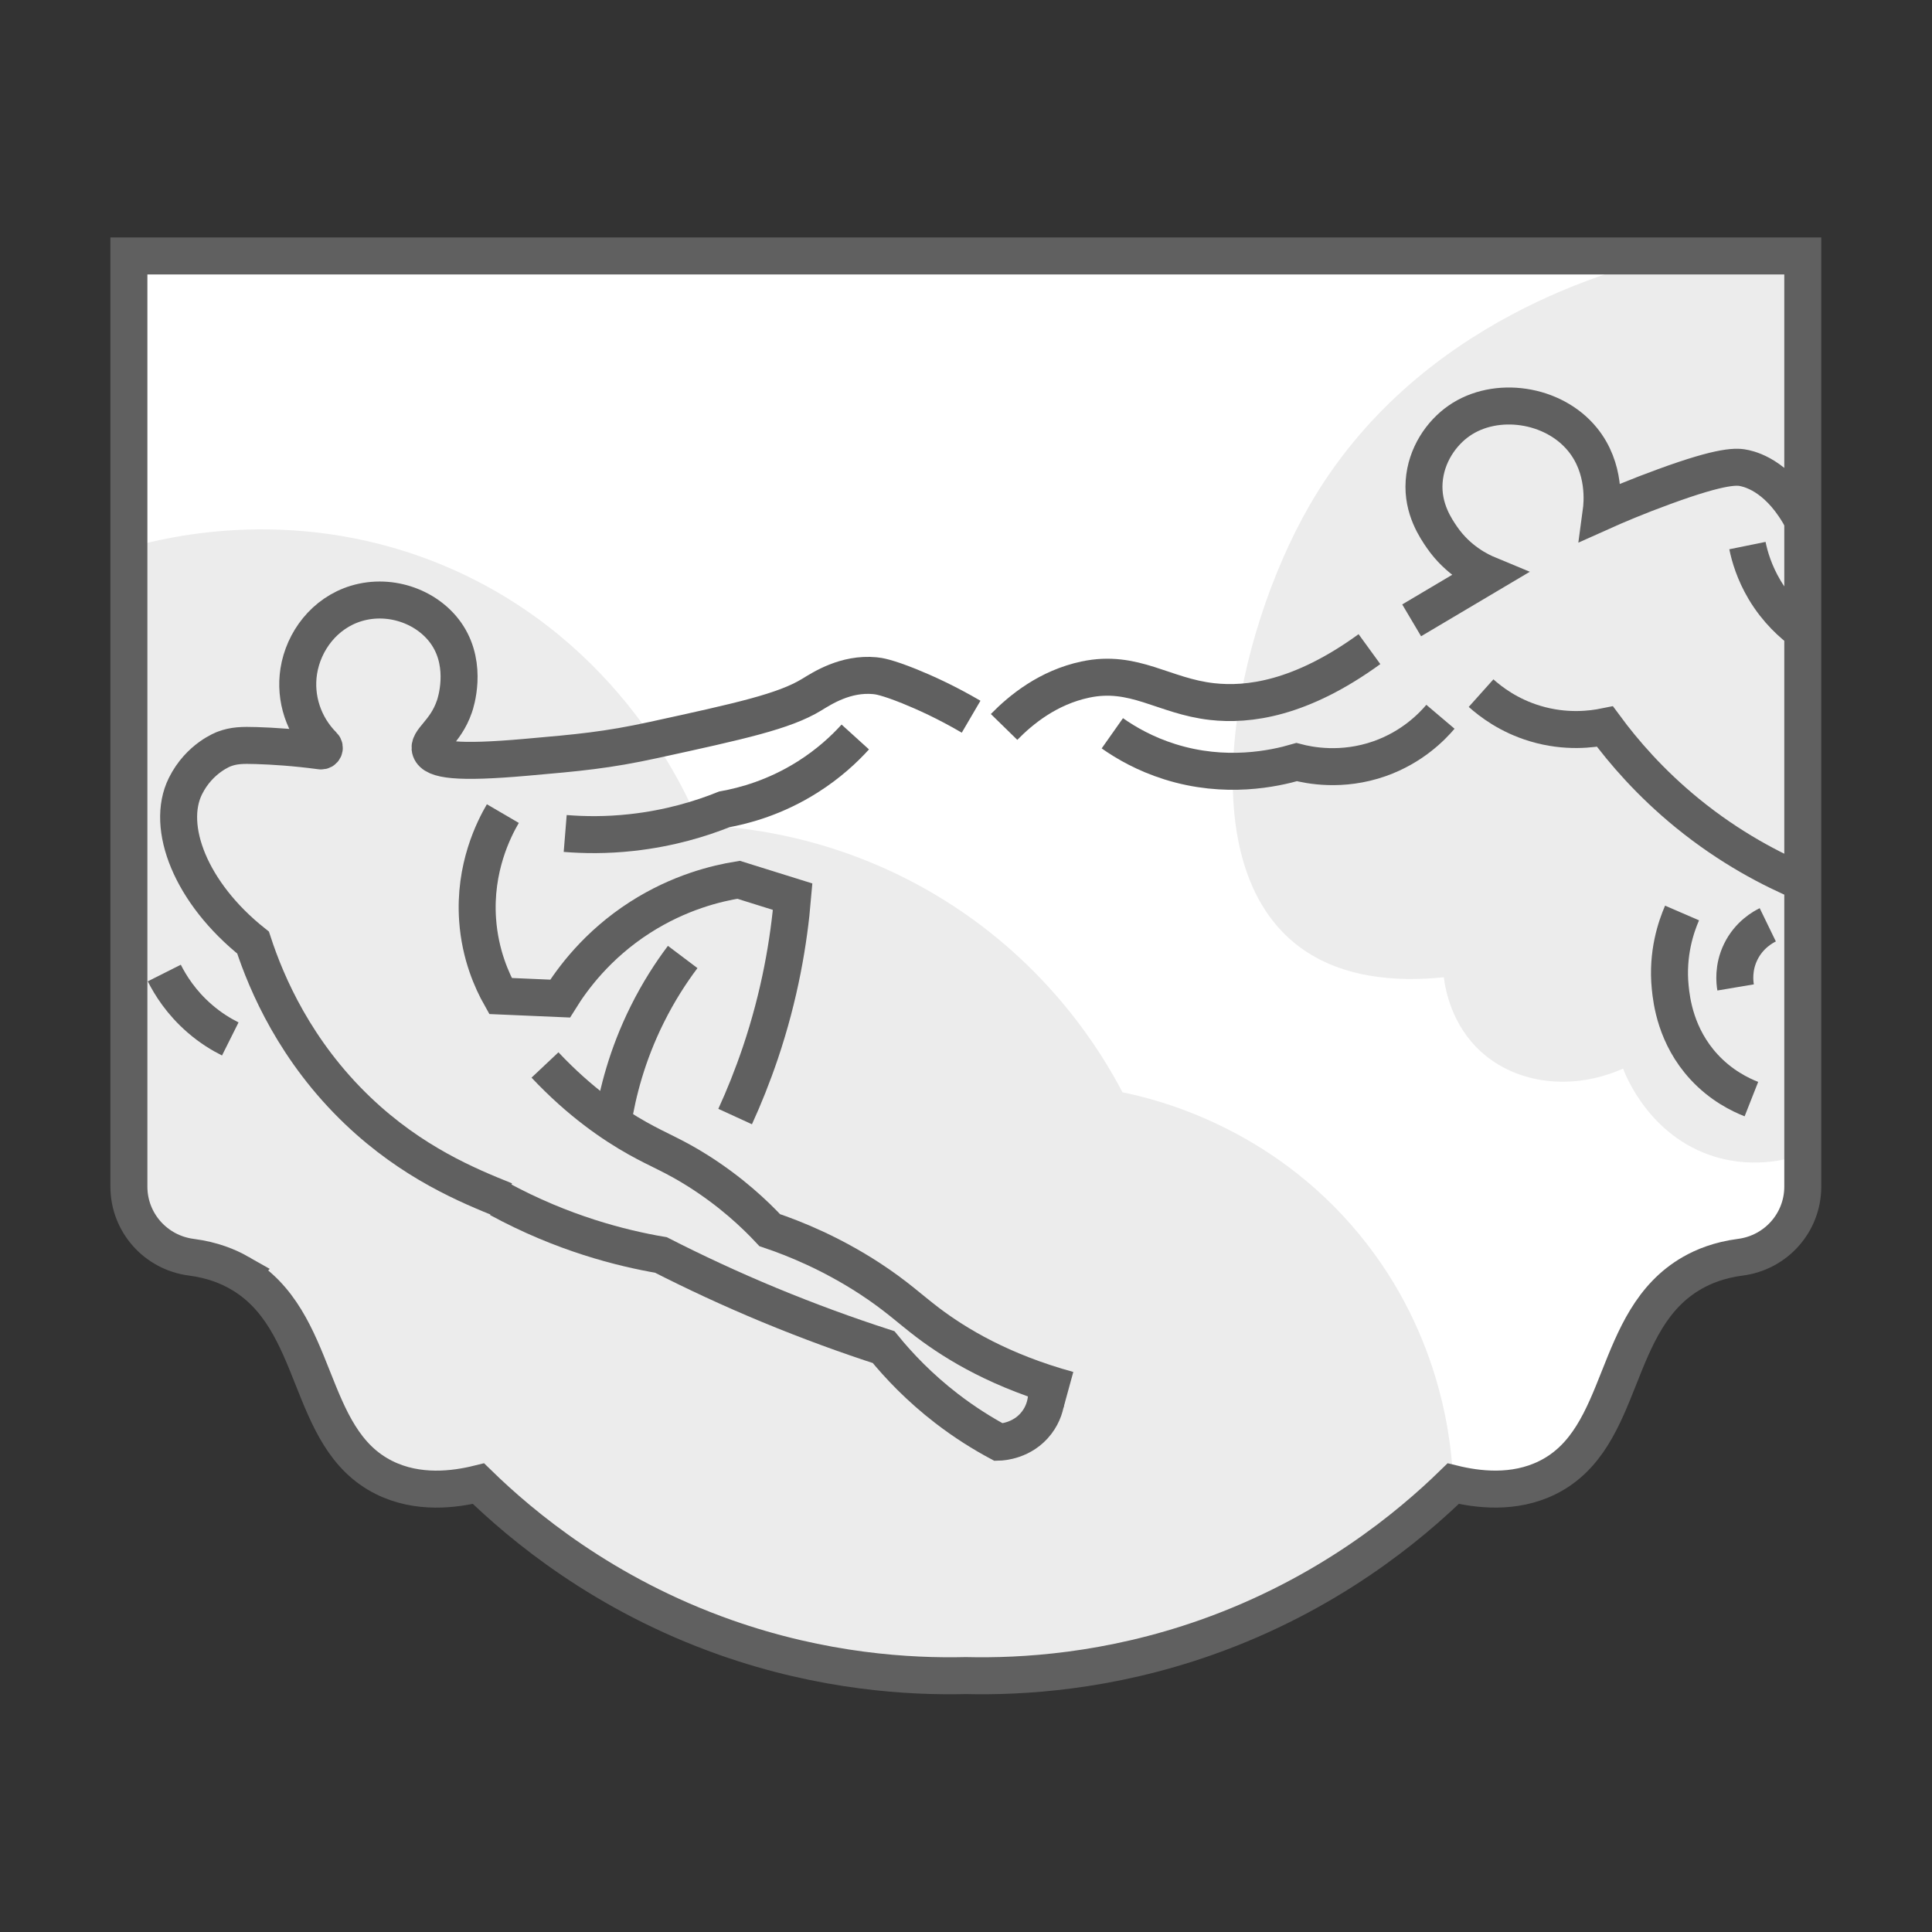
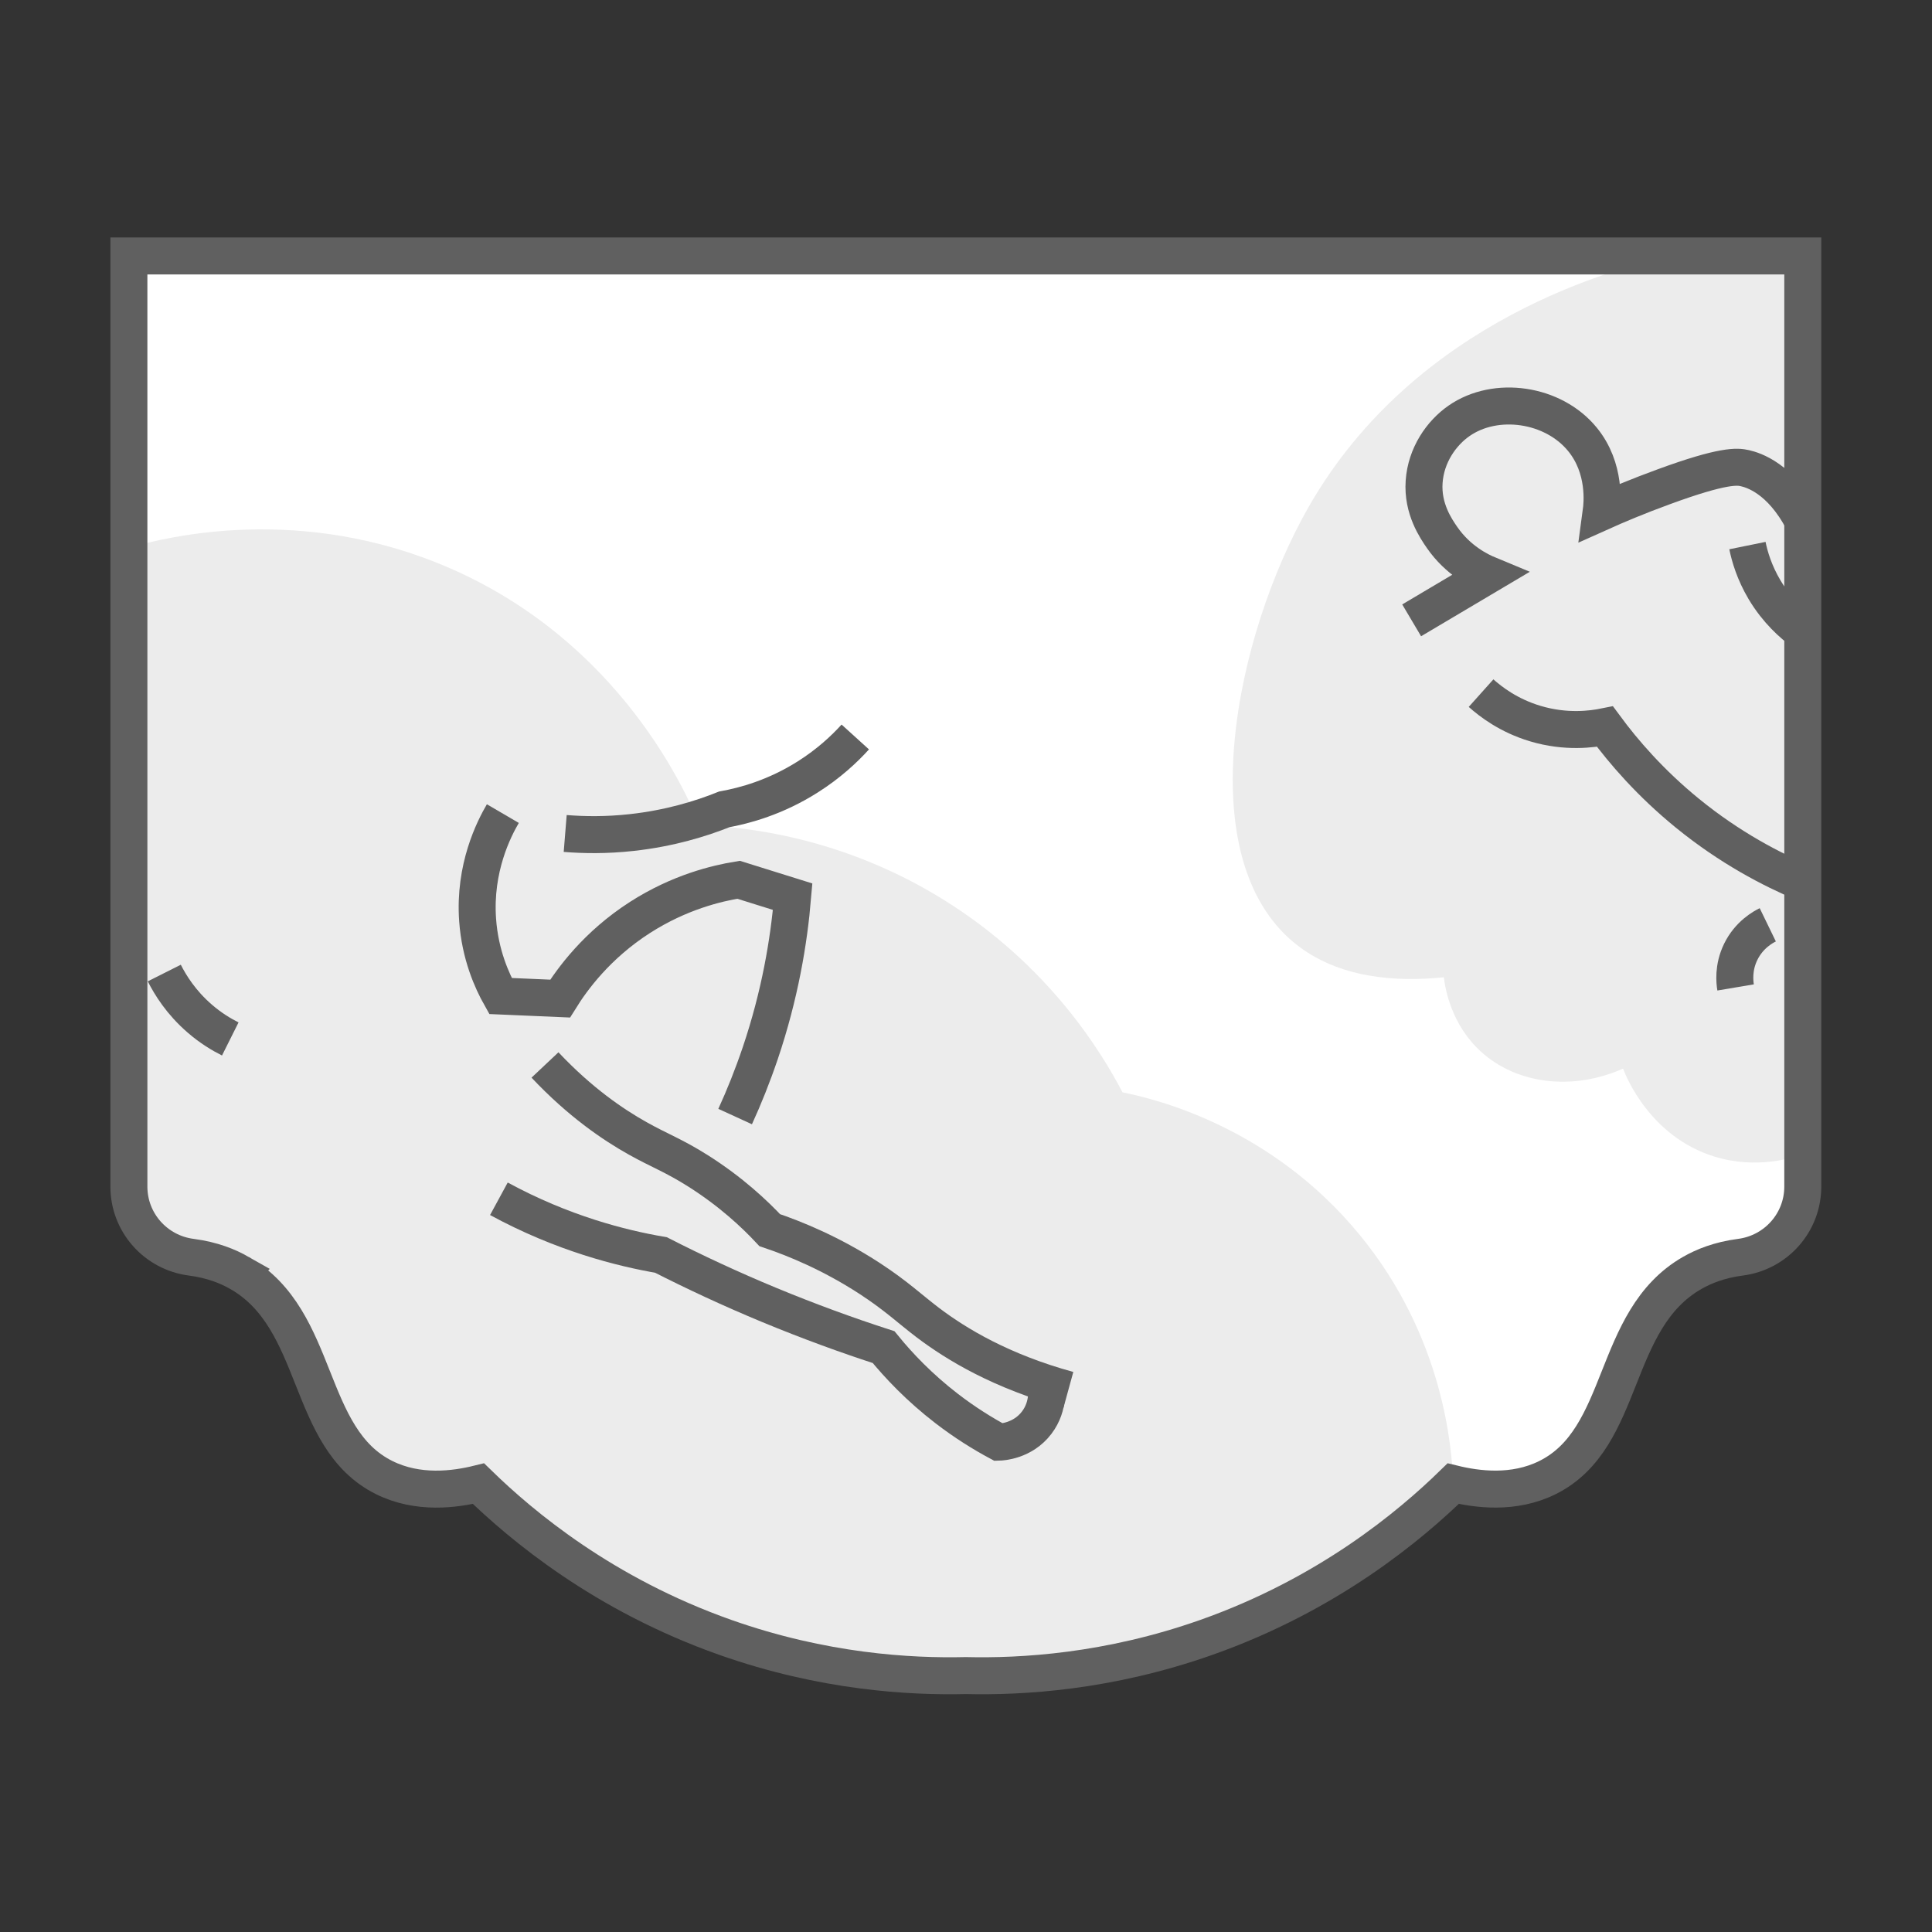
<svg xmlns="http://www.w3.org/2000/svg" xmlns:ns1="http://sodipodi.sourceforge.net/DTD/sodipodi-0.dtd" xmlns:ns2="http://www.inkscape.org/namespaces/inkscape" id="Layer_2" data-name="Layer 2" viewBox="0 0 700 700" version="1.1" ns1:docname="Illustration_4.svg" width="700" height="700" ns2:version="1.2.1 (9c6d41e410, 2022-07-14)">
  <rect x="0" y="0" width="700" height="700" fill="#333333" stroke="none" />
  <ns1:namedview id="namedview1227" pagecolor="#ffffff" bordercolor="#666666" borderopacity="1.0" ns2:showpageshadow="2" ns2:pageopacity="0.0" ns2:pagecheckerboard="0" ns2:deskcolor="#d1d1d1" showgrid="false" ns2:zoom="0.5349533" ns2:cx="-291.61424" ns2:cy="75.707543" ns2:window-width="1920" ns2:window-height="1051" ns2:window-x="-9" ns2:window-y="-9" ns2:window-maximized="1" ns2:current-layer="Layer_2" />
  <defs id="defs1185">
    <style id="style1183">
      .cls-1 {
        fill: #ececec;
      }

      .cls-1, .cls-2 {
        stroke-width: 0px;
      }

      .cls-2 {
        fill: #fff;
      }

      .cls-3 {
        fill: none;
        stroke: #606060;
        stroke-miterlimit: 10;
        stroke-width: 5.6px;
      }
    </style>
  </defs>
  <g id="Layer_1-2" data-name="Layer 1" transform="matrix(2.393,0,0,2.393,40,86.04)">
    <g id="g1223">
      <path class="cls-2" d="m 19.55,156.78 c 12.38,7.1 9.9,25.01 21.9,30.98 5.13,2.55 10.68,1.81 14.28,0.92 6.56,6.39 18.92,16.76 37.38,23.28 14.85,5.24 27.94,5.98 36.41,5.78 8.47,0.2 21.56,-0.54 36.41,-5.78 18.46,-6.52 30.82,-16.89 37.38,-23.28 3.6,0.88 9.15,1.63 14.28,-0.92 12.01,-5.97 9.52,-23.88 21.9,-30.98 1.71,-0.98 4.07,-1.96 7.29,-2.38 5.4,-0.69 9.46,-5.25 9.46,-10.69 V 2.8 H 2.8 v 140.91 c 0,5.44 4.06,10 9.46,10.69 3.22,0.42 5.57,1.4 7.29,2.38 z" id="path1187" />
      <path class="cls-1" d="m 236.21,2.8 c -7.52,1.67 -38.48,9.44 -54.8,38.02 -11.04,19.34 -18.14,53.03 -2.05,66.07 6.56,5.31 15.33,5.86 22.53,5.12 0.24,1.91 1.19,7.23 5.63,11.27 5.44,4.94 13.9,5.95 21.51,2.56 0.45,1.2 4.09,10.31 13.83,13.32 6.43,1.98 11.94,0.2 13.83,-0.51 -0.15,-45.28 -0.3,-90.56 -0.45,-135.84 H 236.2 Z" id="path1189" />
      <path class="cls-1" d="m 2.8,46.97 c 5.78,-1.65 26.04,-6.69 48.52,3.07 25.99,11.29 35.93,34.13 37.9,38.93 6.8,0.26 21.52,1.75 36.88,11.27 16.01,9.92 23.99,23.17 27.14,29.19 5.03,1.02 22.41,5.19 35.85,21.51 12.83,15.58 14.05,32.48 14.22,37.75 -5.72,5.33 -32.41,29.06 -73.79,29.06 -41.38,0 -68.07,-23.73 -73.79,-29.06 -1.46,0.44 -3.74,0.96 -6.53,0.82 -0.77,-0.04 -7.22,-0.44 -12.31,-5.21 -2.77,-2.6 -2.53,-4.03 -6.5,-12.23 -3.97,-8.18 -5.95,-12.27 -8.28,-13.97 -5.64,-4.12 -10.8,-1.48 -15.69,-6.36 -2.19,-2.19 -3.17,-4.74 -3.65,-6.34 0,-4.98 0.01,-9.97 0.02,-14.95 V 46.97 Z" id="path1191" />
      <path class="cls-3" d="m 19.55,156.78 c 12.38,7.1 9.9,25.01 21.9,30.98 5.13,2.55 10.68,1.81 14.28,0.92 6.56,6.39 18.92,16.76 37.38,23.28 14.85,5.24 27.94,5.98 36.41,5.78 8.47,0.2 21.56,-0.54 36.41,-5.78 18.46,-6.52 30.82,-16.89 37.38,-23.28 3.6,0.88 9.15,1.63 14.28,-0.92 12.01,-5.97 9.52,-23.88 21.9,-30.98 1.71,-0.98 4.07,-1.96 7.29,-2.38 5.4,-0.69 9.46,-5.25 9.46,-10.69 V 2.8 H 2.8 v 140.91 c 0,5.44 4.06,10 9.46,10.69 3.22,0.42 5.57,1.4 7.29,2.38 z" id="path1193" />
-       <path class="cls-3" d="M 59.76,145.81 C 54.16,143.56 45.73,140.1 37.48,132.24 28.02,123.22 23.65,113.03 21.6,106.76 12.15,99.23 8.3,89.24 11.36,83.07 c 2.13,-4.3 5.89,-5.63 5.89,-5.63 1.45,-0.54 2.69,-0.58 4.87,-0.51 2.49,0.08 5.78,0.28 9.73,0.81 0.46,0.06 0.72,-0.48 0.39,-0.81 -2.96,-2.95 -4.37,-7.14 -3.72,-11.27 0.72,-4.53 3.89,-8.79 8.71,-10.25 5.32,-1.6 11.11,0.64 13.83,4.87 3.02,4.69 1.22,10.2 1.02,10.75 -1.37,3.98 -4.13,5.11 -3.62,6.58 0.54,1.54 4.1,2.01 14.44,1.1 7.99,-0.7 12.28,-1.08 19.37,-2.63 13.15,-2.87 19.72,-4.31 23.9,-6.85 1.59,-0.97 5.14,-3.3 9.58,-2.88 0.55,0.05 1.75,0.21 5.22,1.6 2.34,0.95 5.59,2.41 9.35,4.61" id="path1195" />
      <path class="cls-3" d="m 141.63,173.44 c 0.09,0.45 0.62,3.39 -1.39,6.02 -2.12,2.78 -5.33,2.93 -5.75,2.94 -2.4,-1.29 -5.09,-2.95 -7.88,-5.1 -4.13,-3.18 -7.25,-6.48 -9.54,-9.29 -5.44,-1.76 -11.24,-3.87 -17.31,-6.38 -5.93,-2.46 -11.4,-5.02 -16.4,-7.57 -6,-1.03 -14.88,-3.26 -24.54,-8.51" id="path1197" />
      <path class="cls-3" d="m 59.42,87.23 c -1.35,2.31 -4.38,8.22 -3.82,16.1 0.37,5.28 2.2,9.28 3.46,11.52 3.01,0.13 6.02,0.26 9.03,0.39 1.83,-2.94 5.57,-8.1 12.1,-12.29 5.94,-3.81 11.59,-5.16 14.92,-5.7 2.73,0.85 5.46,1.71 8.19,2.56 -0.57,6.77 -1.93,14.88 -4.9,23.68 -1.18,3.48 -2.47,6.69 -3.81,9.61" id="path1199" />
-       <path class="cls-3" d="m 86.65,108.94 c -1.77,2.35 -3.65,5.24 -5.36,8.68 -3.09,6.2 -4.51,11.95 -5.2,16.29" id="path1201" />
      <path class="cls-3" d="m 65.8,125.29 c 5.32,5.65 10.32,9.03 13.99,11.09 3.37,1.89 5.45,2.59 9.16,4.93 5.02,3.17 8.61,6.56 10.88,8.99 3.76,1.27 9.25,3.48 15.2,7.36 4.03,2.64 5.93,4.51 8.75,6.65 4.35,3.29 11.11,7.37 21.27,10.16" id="path1203" />
-       <path class="cls-3" d="m 135.31,74.11 c 2.59,-2.65 6.69,-5.98 12.29,-7.17 7.41,-1.58 11.86,2.51 19.21,3.33 5.45,0.61 13.4,-0.37 23.82,-7.94" id="path1205" />
      <path class="cls-3" d="m 207.53,68.99 c 1.43,1.28 4.16,3.4 8.2,4.61 4.66,1.4 8.63,0.85 10.56,0.46 2.8,3.8 6.86,8.53 12.49,13.12 6.47,5.27 12.76,8.51 17.48,10.5" id="path1207" />
      <path class="cls-3" d="m 256.24,42.87 c -3.38,-6.43 -7.5,-7.65 -8.77,-7.94 -1.14,-0.26 -3.21,-0.51 -12.29,2.82 -3.98,1.45 -7.22,2.83 -9.47,3.84 0.17,-1.25 0.75,-6.64 -2.82,-11.01 -4.43,-5.44 -13.14,-6.68 -18.69,-2.82 -2.69,1.87 -5.01,5.2 -5.29,9.22 -0.29,4.12 1.81,7.12 2.72,8.45 2.43,3.5 5.64,5.05 7.04,5.63 -3.88,2.3 -7.77,4.61 -11.65,6.91" id="path1209" />
      <path class="cls-3" d="m 68.86,90.24 c 2.84,0.23 6.24,0.28 10.04,-0.14 5.77,-0.63 10.53,-2.1 14.04,-3.51 3.07,-0.56 7.76,-1.81 12.67,-4.93 3.16,-2 5.51,-4.2 7.17,-6.03" id="path1211" />
-       <path class="cls-3" d="m 151.7,75.07 c 2.1,1.48 5,3.14 8.69,4.3 8.46,2.67 15.85,1.04 19.22,0.06 1.88,0.49 6.82,1.5 12.55,-0.51 4.94,-1.74 7.94,-4.84 9.22,-6.35" id="path1213" />
-       <path class="cls-3" d="m 237.96,102.28 c -0.89,2.06 -2.31,6.13 -1.79,11.27 0.2,2.01 0.83,7.39 5.12,12.04 2.59,2.81 5.47,4.2 7.17,4.87" id="path1215" />
      <path class="cls-3" d="m 8.16,111.37 c 0.91,1.81 2.55,4.47 5.38,6.91 1.65,1.43 3.27,2.4 4.61,3.07" id="path1217" />
      <path class="cls-3" d="m 246.07,113.55 c -0.13,-0.77 -0.4,-2.98 0.77,-5.38 1.27,-2.61 3.42,-3.77 4.1,-4.1" id="path1219" />
      <path class="cls-3" d="m 247.86,46.65 c 0.34,1.67 1.05,4.09 2.58,6.67 1.93,3.24 4.29,5.28 5.81,6.39" id="path1221" />
    </g>
  </g>
</svg>